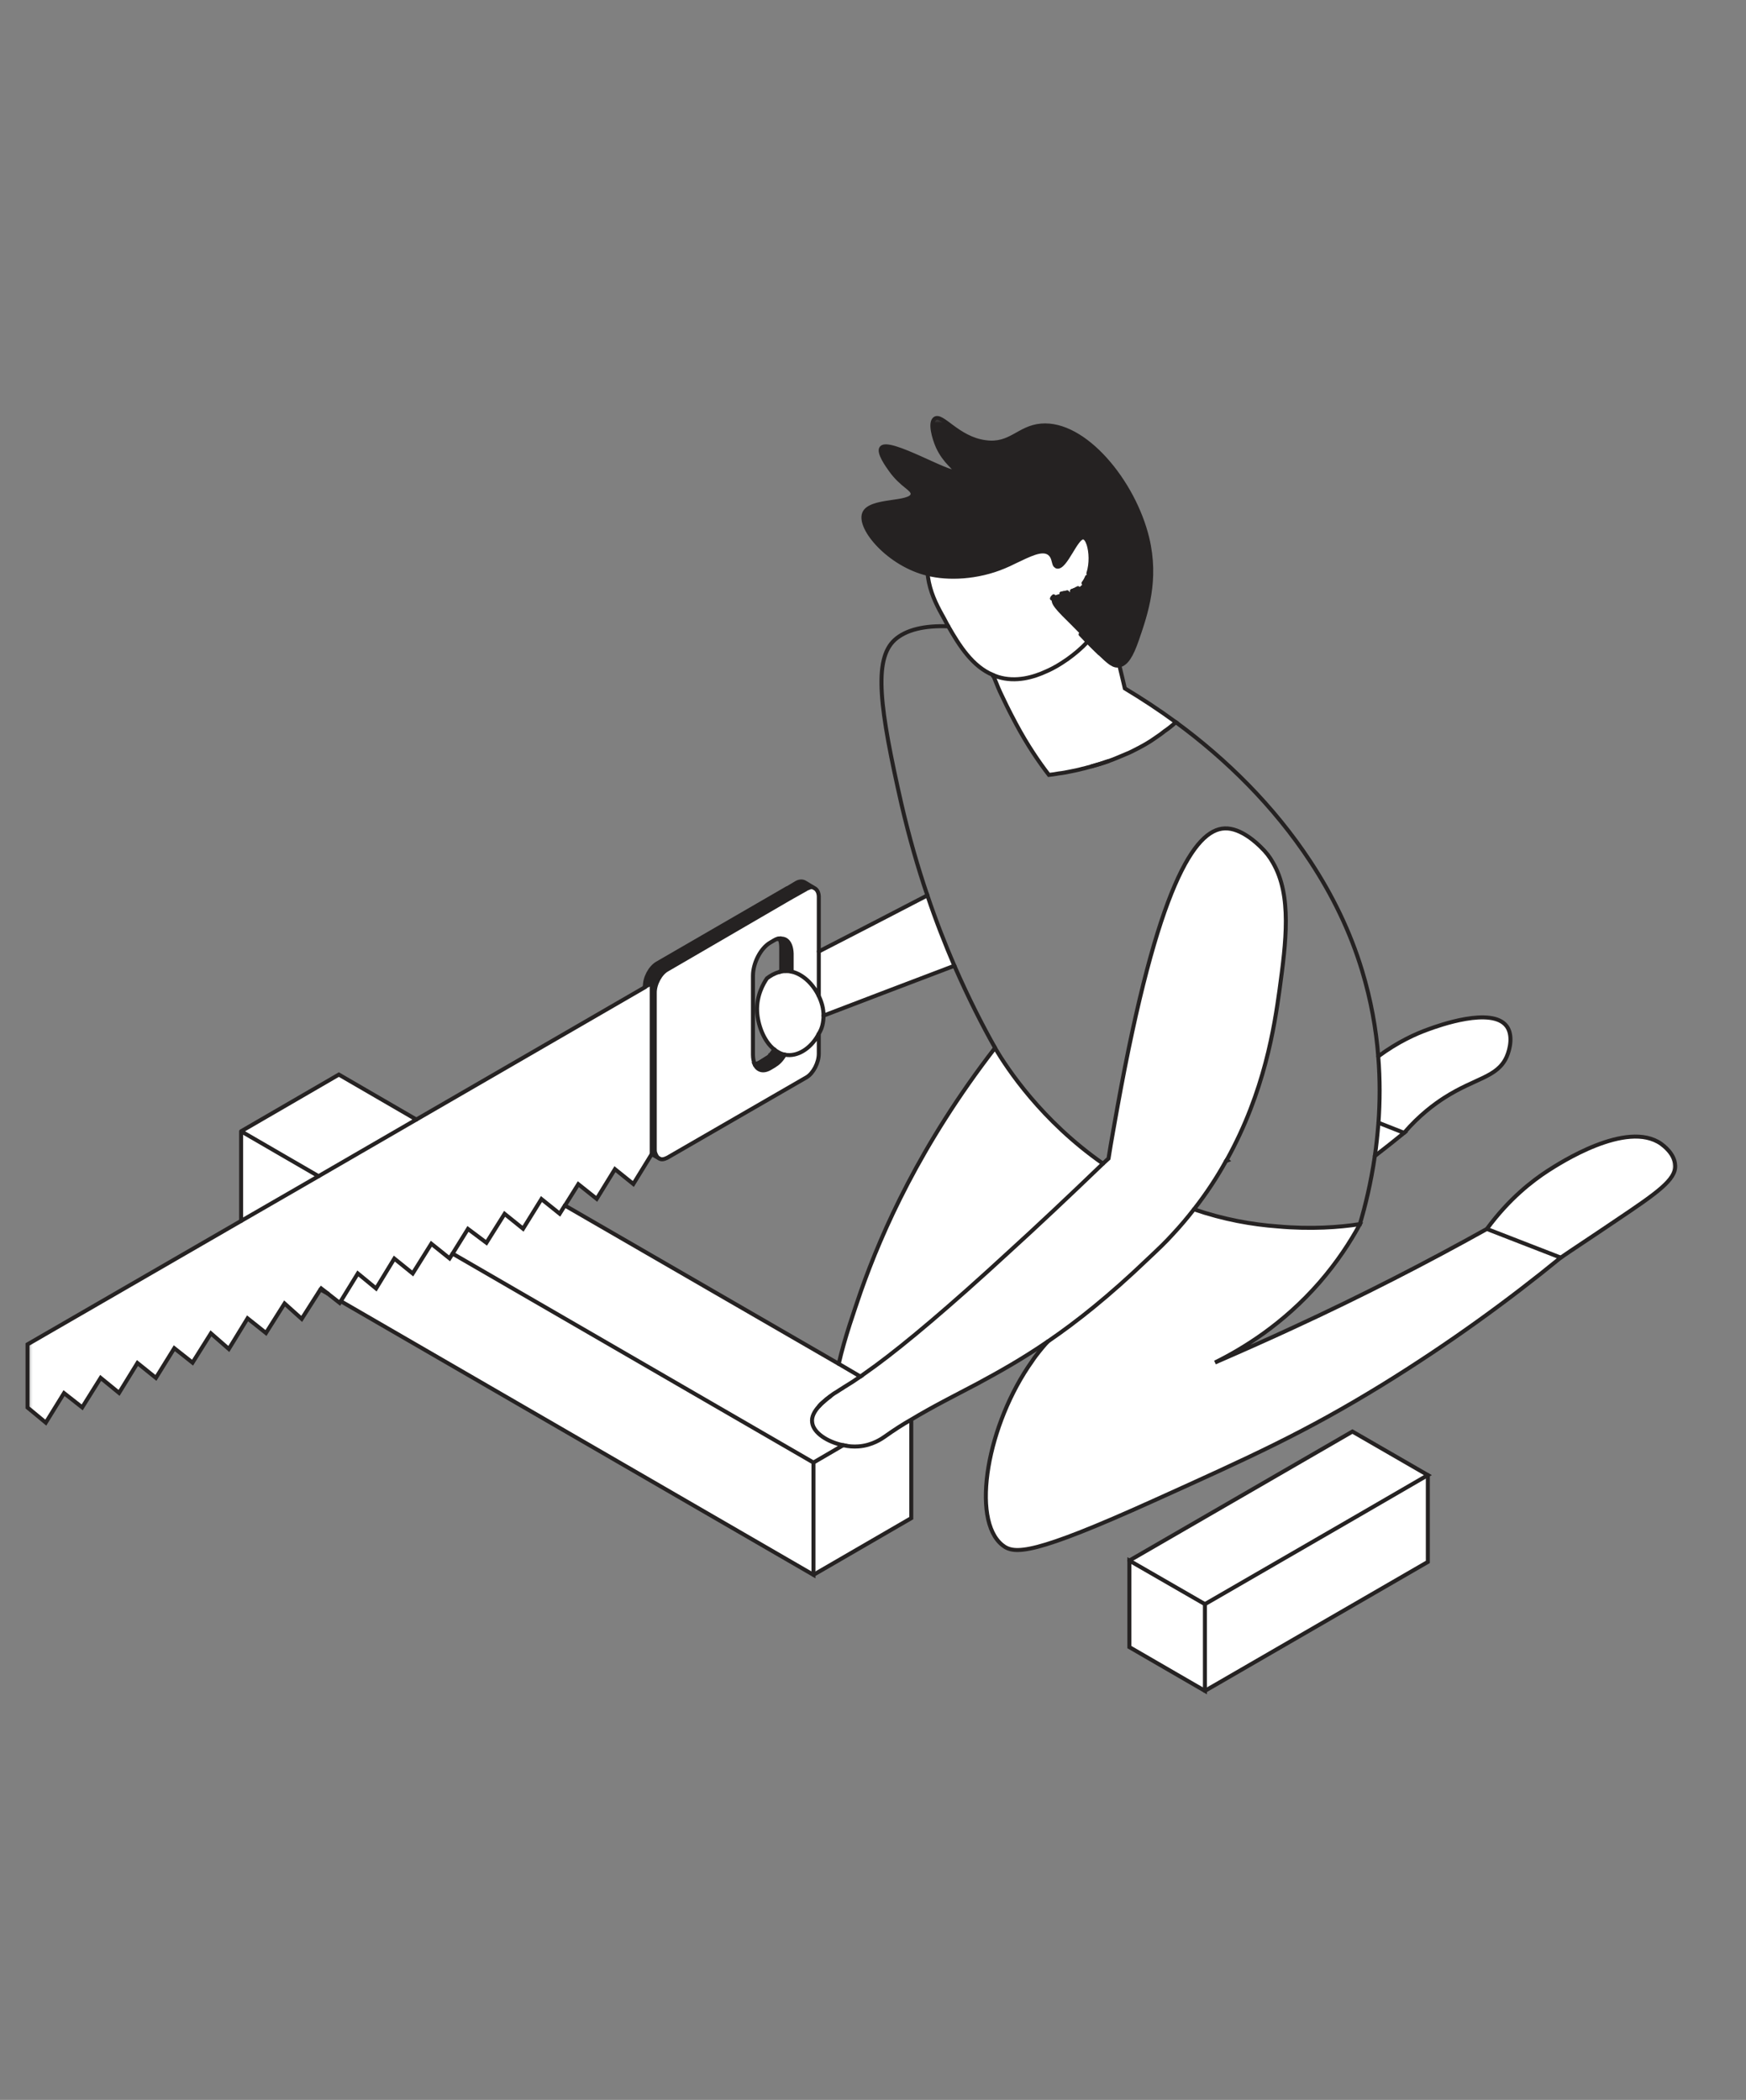
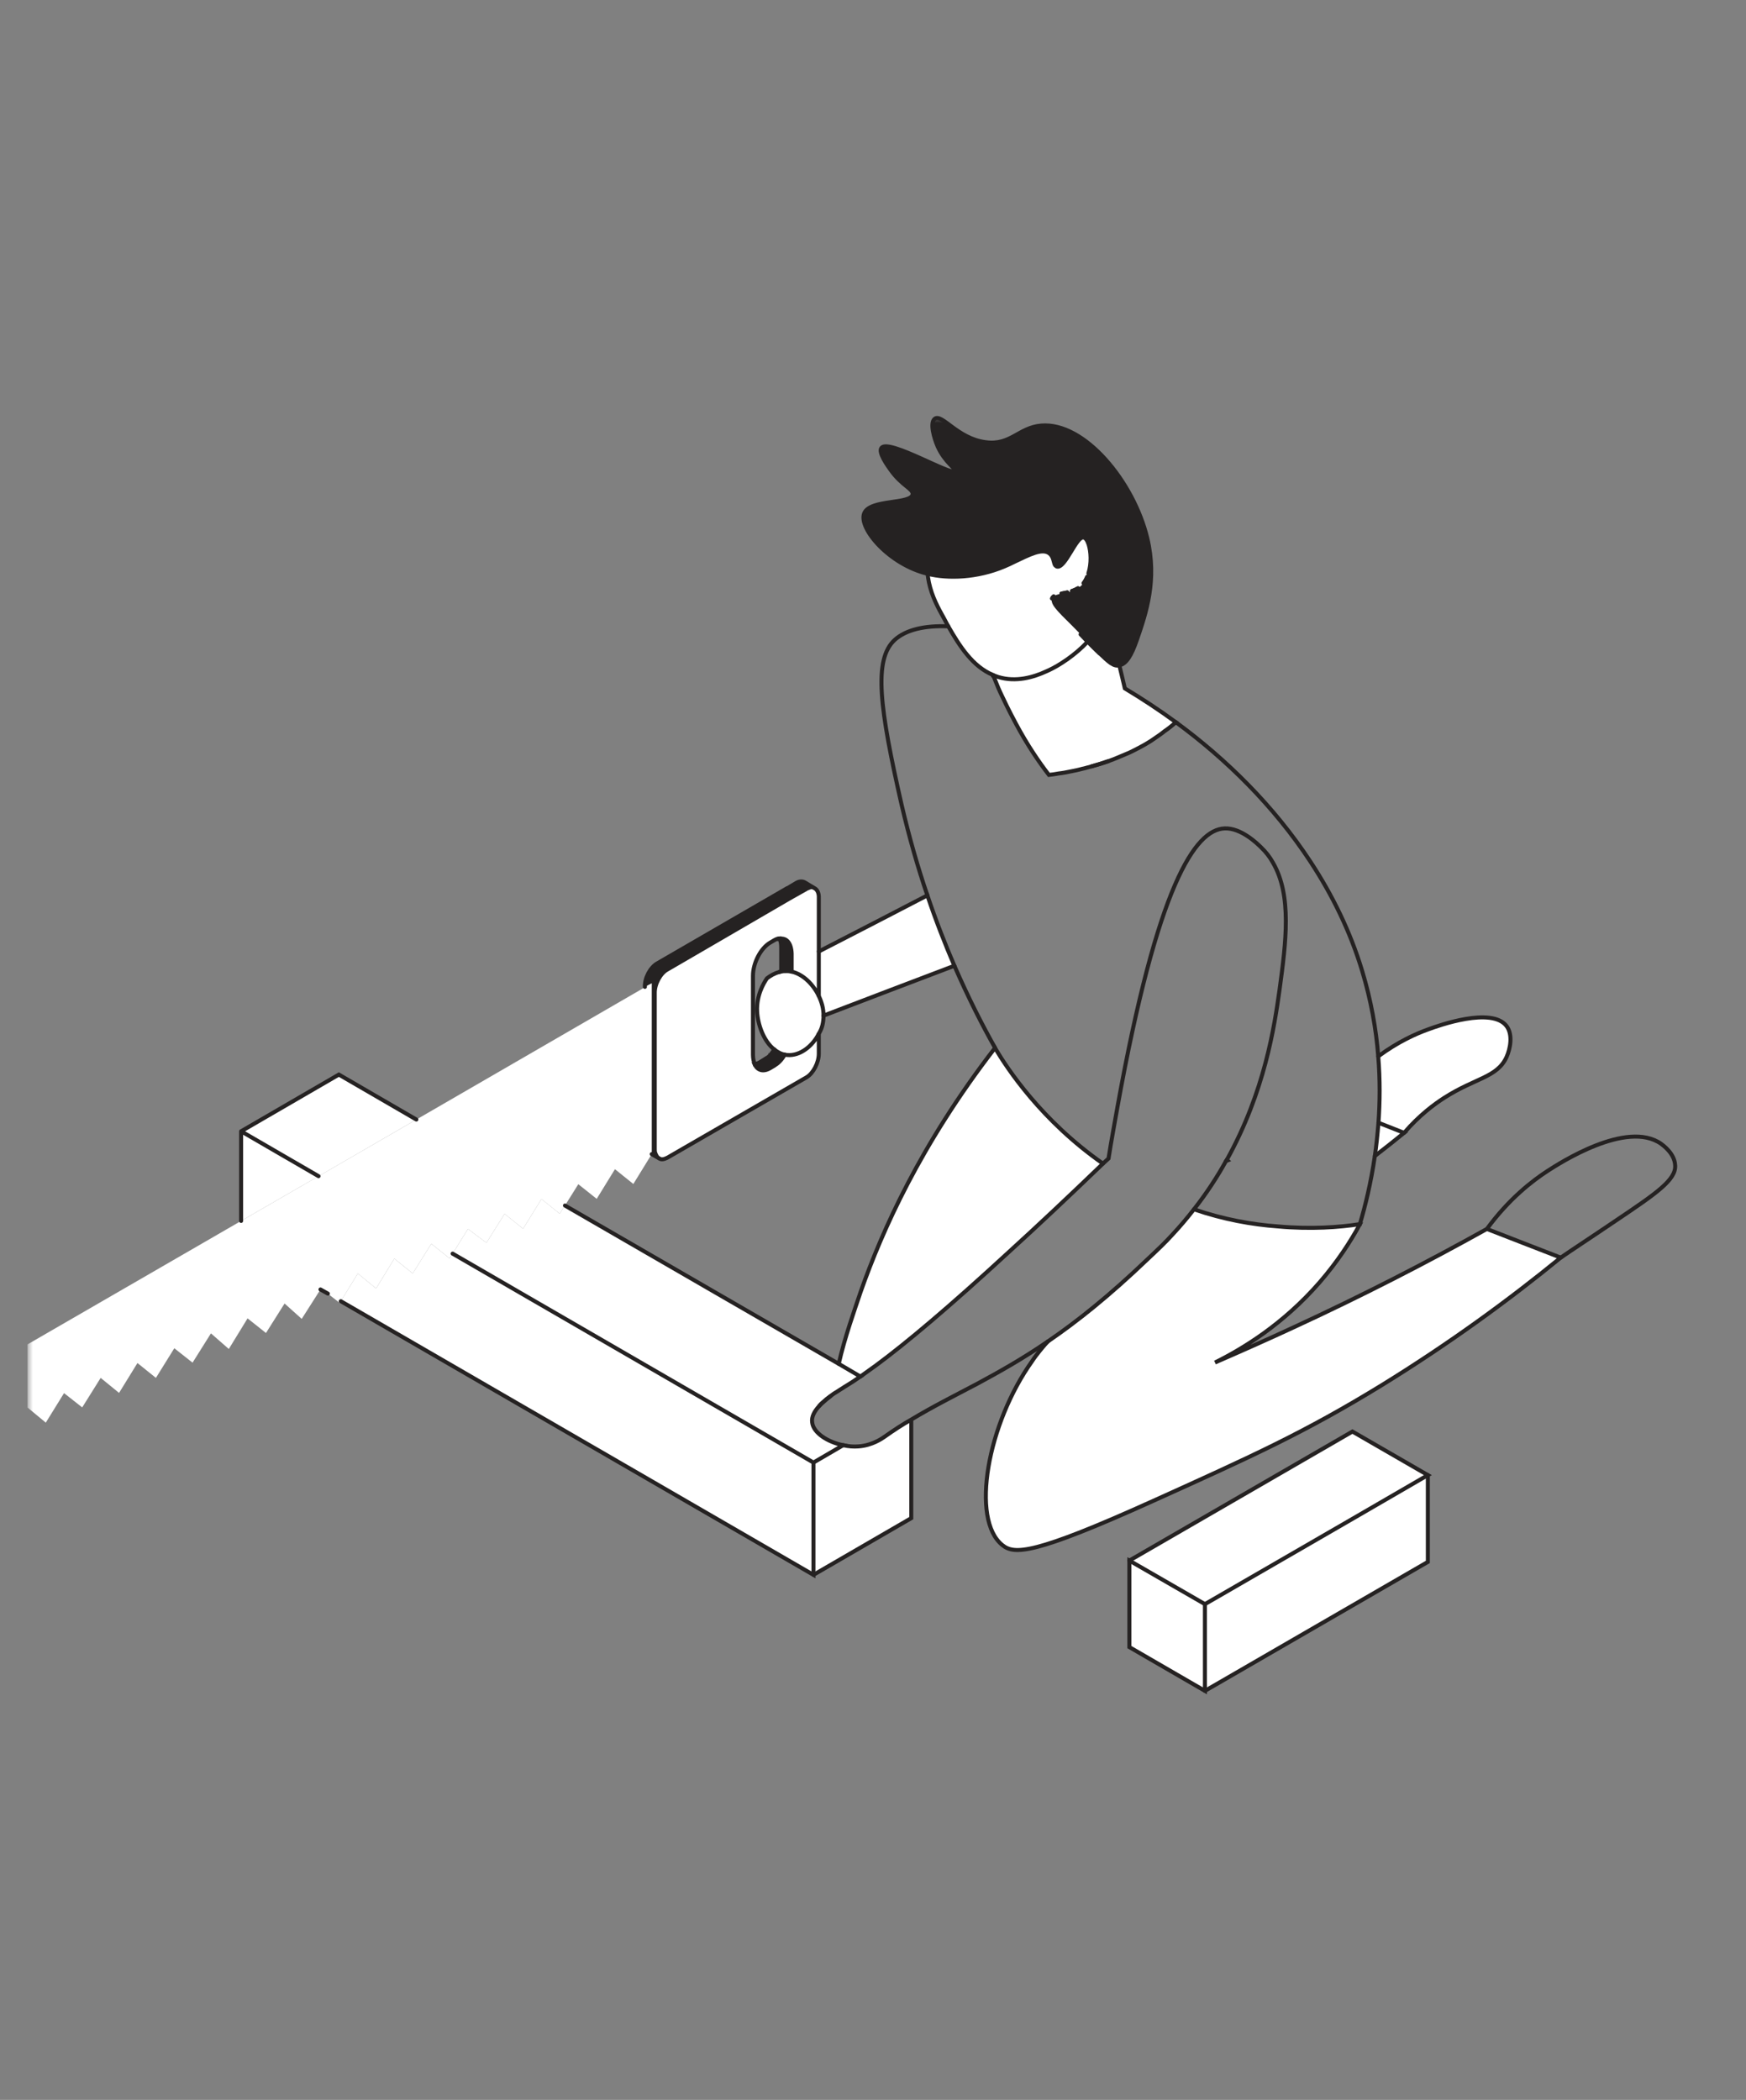
<svg xmlns="http://www.w3.org/2000/svg" fill="none" height="100%" overflow="visible" preserveAspectRatio="none" style="display: block;" viewBox="0 0 291 350" width="100%">
  <rect x="0" y="0" width="291" height="350" fill="#808080" stroke="none" />
  <g id="Frame 26">
    <g id="Group 15">
      <g id="Clip path group">
        <mask height="216" id="mask0_0_22533" maskUnits="userSpaceOnUse" style="mask-type:luminance" width="280" x="2" y="67">
          <g id="ij">
            <path d="M2.986 67.353H281.419V282.999H2.986V67.353Z" fill="white" id="Vector" />
          </g>
        </mask>
        <g mask="url(#mask0_0_22533)">
          <g id="uo">
            <g id="Clip path group_2">
              <mask height="24" id="mask1_0_22533" maskUnits="userSpaceOnUse" style="mask-type:luminance" width="34" x="246" y="187">
                <g id="ik">
-                   <path d="M246.613 187.86H279.205V210.059H246.613V187.86Z" fill="white" id="Vector_2" />
-                 </g>
+                   </g>
              </mask>
              <g mask="url(#mask1_0_22533)">
                <g id="Group">
                  <path d="M279.192 194.238C279.352 196.642 276.028 198.921 269.415 203.368C265.213 206.217 261.851 208.41 260.121 209.612C256.005 208.026 251.927 206.416 247.811 204.83C251.507 199.788 255.4 196.803 257.934 195.155C259.862 193.916 271.121 186.595 276.856 190.646C277.14 190.869 279.105 192.232 279.192 194.238Z" fill="white" id="Vector_3" />
                </g>
              </g>
            </g>
            <path d="M247.813 204.83C251.928 206.416 256.007 208.026 260.123 209.612C251.508 216.648 241.571 223.92 230.312 230.857C217.532 238.698 208.794 242.662 192.319 250.108C172.185 259.213 169.021 259.113 167.068 257.528C161.717 253.254 164.56 237.299 172.062 226.806C172.247 226.521 172.445 226.236 172.667 225.951C173.421 224.96 174.126 224.143 174.657 223.573C179.502 220.265 184.903 215.955 191.169 209.959C193.258 208.002 194.309 206.986 195.409 205.772C196.706 204.384 197.881 202.985 198.993 201.56C203.961 203.269 208.707 204.099 212.947 204.409C218.545 204.917 223.292 204.545 226.579 204.038C226.616 204.038 226.616 204.062 226.641 204.062C225.059 206.986 222.871 210.343 219.93 213.737C213.824 220.749 207.125 224.799 202.503 227.091C206.804 225.221 211.204 223.276 215.629 221.219C227.086 215.93 237.814 210.405 247.813 204.83ZM251.1 171.024C252.175 172.474 251.706 174.79 251.1 176.153C249.555 179.584 245.909 179.646 240.755 182.941C239.013 184.056 236.541 185.889 234.02 188.813C232.586 188.243 231.164 187.698 229.743 187.128C229.99 183.709 230.027 179.993 229.706 176.066C233.006 173.626 236.009 172.288 238.061 171.557C239.767 170.925 248.628 167.754 251.1 171.024Z" fill="white" id="Vector_4" />
            <g id="Clip path group_3">
              <mask height="38" id="mask2_0_22533" maskUnits="userSpaceOnUse" style="mask-type:luminance" width="42" x="199" y="244">
                <g id="il">
                  <path d="M199.153 244.942H240.285V281.821H199.153V244.942Z" fill="white" id="Vector_5" />
                </g>
              </mask>
              <g mask="url(#mask2_0_22533)">
                <g id="Group_2">
                  <path d="M237.974 245.86V260.329L200.821 281.821V267.365L225.503 253.094L237.974 245.86Z" fill="white" id="Vector_6" />
                </g>
              </g>
            </g>
            <path d="M237.976 245.861L225.505 253.096L200.823 267.366L188.229 260.107L225.406 238.602L237.976 245.861ZM229.744 187.131C231.166 187.701 232.587 188.246 234.021 188.816C232.439 190.116 230.819 191.38 229.139 192.681C229.398 190.934 229.584 189.101 229.744 187.131Z" fill="white" id="Vector_7" />
            <g id="Clip path group_4">
              <mask height="64" id="mask3_0_22533" maskUnits="userSpaceOnUse" style="mask-type:luminance" width="36" x="195" y="143">
                <g id="im">
                  <path d="M195.989 143.463H230.793V206.888H195.989V143.463Z" fill="white" id="Vector_8" />
                </g>
              </mask>
              <g mask="url(#mask3_0_22533)">
                <g id="Group_3">
                  <g id="Clip path group_5">
                    <mask height="62" id="mask4_0_22533" maskUnits="userSpaceOnUse" style="mask-type:luminance" width="32" x="198" y="143">
                      <g id="in">
                        <path d="M229.706 176.067C230.027 179.994 229.99 183.71 229.743 187.129C229.582 189.099 229.397 190.932 229.137 192.679C228.482 197.188 227.53 201.053 226.64 204.038H226.579C223.291 204.546 218.545 204.918 212.946 204.41C208.707 204.1 203.961 203.27 198.992 201.561C201.081 198.897 202.849 196.197 204.332 193.509C204.431 193.471 204.492 193.447 204.591 193.409C204.554 193.372 204.492 193.348 204.468 193.31C210.796 181.926 212.402 171.05 213.255 164.967C214.33 157.039 215.344 149.26 212.155 143.784L218.384 143.586C222.055 149.173 225.034 155.23 227.024 161.821C228.507 166.739 229.36 171.533 229.706 176.067Z" fill="white" id="Vector_9" />
                      </g>
                    </mask>
                    <g mask="url(#mask4_0_22533)">
                      <g id="Group_4">
                        <g id="Vector_10">
</g>
                      </g>
                    </g>
                  </g>
                </g>
              </g>
            </g>
            <g id="Clip path group_6">
              <mask height="93" id="mask5_0_22533" maskUnits="userSpaceOnUse" style="mask-type:luminance" width="77" x="145" y="102">
                <g id="ip">
                  <path d="M145.367 102.235H221.303V194.201H145.367V102.235Z" fill="white" id="Vector_11" />
                </g>
              </mask>
              <g mask="url(#mask5_0_22533)">
                <g id="Group_5">
                  <g id="Clip path group_7">
                    <mask height="90" id="mask6_0_22533" maskUnits="userSpaceOnUse" style="mask-type:luminance" width="73" x="146" y="104">
                      <g id="iq">
                        <path d="M218.387 143.587L212.158 143.785C211.651 142.856 210.984 142.001 210.193 141.246C209.587 140.639 206.843 137.951 204.112 138.074C199.143 138.26 192.914 147.588 186.24 184.528C185.77 187.229 185.227 190.053 184.757 193.088C184.436 193.373 184.151 193.658 183.83 193.943C173.584 186.783 167.886 178.124 165.835 174.668V174.631C163.746 170.927 161.435 166.393 159.062 160.967C157.541 157.412 155.997 153.51 154.563 149.236C152.981 144.603 151.535 139.561 150.262 134.11C146.628 118.13 145.516 109.942 149.125 106.647C150.991 104.962 154.093 104.231 158.048 104.392C159.89 107.601 162.065 111.082 165.513 112.506V112.543C165.575 112.704 165.674 112.89 165.736 113.051C165.773 113.113 165.773 113.15 165.798 113.212C166.181 114.191 166.564 115.108 166.972 115.938C168.084 118.316 169.06 120.125 169.345 120.657C171.248 124.213 173.201 127.062 174.82 129.155C175.327 129.093 175.895 129.031 176.501 128.908C177.094 128.846 177.724 128.722 178.392 128.585C179.022 128.462 179.665 128.338 180.382 128.139C180.864 128.053 181.395 127.855 181.939 127.731C182.854 127.483 183.743 127.223 184.695 126.876C185.634 126.554 186.561 126.145 187.538 125.736C188.007 125.55 188.514 125.327 188.996 125.067C190.257 124.436 191.53 123.742 192.753 122.85C193.174 122.565 193.643 122.243 194.051 121.896C194.719 121.45 195.349 120.942 195.979 120.372C204.371 126.529 212.306 134.333 218.387 143.587Z" fill="white" id="Vector_12" />
                      </g>
                    </mask>
                    <g mask="url(#mask6_0_22533)">
                      <g id="Group_6">
                        <g id="Vector_13">
</g>
                      </g>
                    </g>
                  </g>
                </g>
              </g>
            </g>
-             <path d="M212.156 143.785C215.344 149.261 214.331 157.04 213.256 164.969C212.403 171.051 210.796 181.927 204.468 193.312C204.431 193.374 204.394 193.448 204.332 193.51C202.849 196.198 201.082 198.899 198.993 201.562C197.881 202.987 196.706 204.386 195.409 205.774C194.309 206.988 193.258 208.004 191.169 209.961C184.903 215.956 179.502 220.267 174.657 223.575C170.356 226.523 166.5 228.679 162.916 230.611C159.022 232.668 155.451 234.451 151.879 236.607C150.42 237.424 148.962 238.378 147.479 239.431C147.034 239.741 145.39 240.918 143.079 241.079C142.226 241.141 141.398 241.079 140.545 240.881H140.52C137.925 240.348 135.577 238.824 135.354 237.115C135.206 236.161 135.737 235.207 136.528 234.352C136.726 234.129 136.911 233.943 137.097 233.782C137.517 233.398 137.925 233.052 138.37 232.729C138.592 232.544 138.778 232.42 139 232.259C139.186 232.135 139.383 232.036 139.569 231.912C139.915 231.689 140.236 231.466 140.52 231.305C140.644 231.206 140.768 231.144 140.866 231.082C141.62 230.636 142.473 230.066 143.4 229.434C144.191 228.865 145.044 228.257 145.959 227.601C151.026 223.86 158.17 217.864 168.292 208.536C172.853 204.386 177.982 199.567 183.828 193.943C184.149 193.659 184.433 193.374 184.755 193.089C185.224 190.054 185.768 187.229 186.238 184.529C192.912 147.589 199.141 138.261 204.11 138.075C206.841 137.951 209.585 140.639 210.19 141.246C210.981 142.002 211.649 142.856 212.156 143.785Z" fill="white" id="Vector_14" />
            <path d="M204.592 193.41C204.493 193.448 204.431 193.472 204.332 193.51C204.394 193.448 204.431 193.373 204.468 193.311C204.493 193.349 204.555 193.373 204.592 193.41Z" fill="white" id="Vector_15" />
            <g id="Clip path group_8">
              <mask height="25" id="mask7_0_22533" maskUnits="userSpaceOnUse" style="mask-type:luminance" width="17" x="186" y="257">
                <g id="is">
                  <path d="M186.498 257.628H202.318V281.822H186.498V257.628Z" fill="white" id="Vector_16" />
                </g>
              </mask>
              <g mask="url(#mask7_0_22533)">
                <g id="Group_7">
                  <path d="M200.824 267.366V281.823L188.229 274.527V260.107L200.824 267.366Z" fill="white" id="Vector_17" />
                </g>
              </g>
            </g>
            <path d="M195.978 120.371C195.347 120.941 194.717 121.449 194.049 121.895C193.642 122.242 193.172 122.564 192.752 122.849C191.528 123.74 190.255 124.434 188.994 125.066C188.512 125.326 188.006 125.549 187.536 125.735C186.56 126.144 185.633 126.552 184.693 126.875C183.742 127.197 182.827 127.482 181.937 127.729C181.393 127.853 180.862 128.051 180.38 128.138C179.663 128.336 179.02 128.46 178.39 128.584C177.723 128.72 177.092 128.844 176.499 128.906C175.894 129.03 175.325 129.092 174.818 129.154C173.199 127.06 171.246 124.211 169.343 120.656C169.059 120.123 168.082 118.315 166.97 115.936C166.562 115.106 166.179 114.189 165.796 113.211C165.771 113.149 165.771 113.112 165.734 113.05C165.672 112.889 165.61 112.703 165.549 112.542C165.796 112.641 166.08 112.728 166.34 112.827C169.306 113.744 172.247 112.889 174.435 111.873C175.795 111.278 176.808 110.609 177.377 110.225C177.574 110.102 177.76 109.978 177.945 109.841C179.082 109.024 180.195 108.107 181.27 106.955C182.036 107.723 182.666 108.355 183.198 108.863H183.235C184.051 109.656 184.619 110.163 185.064 110.486C185.695 110.919 186.078 110.993 186.56 110.894C186.844 112.158 187.19 113.434 187.474 114.735C190.317 116.444 193.172 118.315 195.978 120.371Z" fill="white" id="Vector_18" />
            <g id="Clip path group_9">
              <mask height="43" id="mask8_0_22533" maskUnits="userSpaceOnUse" style="mask-type:luminance" width="51" x="142" y="69">
                <g id="it">
                  <path d="M142.201 69.669H192.825V111.75H142.201V69.669Z" fill="white" id="Vector_19" />
                </g>
              </mask>
              <g mask="url(#mask8_0_22533)">
                <g id="Group_8">
                  <path d="M191.207 89.675C192.887 96.687 191.021 102.175 189.501 106.585C188.549 109.335 187.721 110.635 186.559 110.896C186.077 110.995 185.694 110.92 185.064 110.487C184.594 110.127 184.026 109.62 183.235 108.864H183.198C182.666 108.319 182.036 107.687 181.27 106.931C180.923 106.547 180.516 106.163 180.095 105.73C179.663 105.309 179.218 104.838 178.736 104.355C176.116 101.766 175.003 100.688 175.325 99.759C175.386 99.598 175.485 99.474 175.609 99.387C175.732 99.288 175.856 99.226 176.017 99.164C176.276 99.065 176.561 99.003 176.907 98.941C177.191 98.879 177.537 98.805 177.883 98.743C178.167 98.681 178.427 98.619 178.674 98.495C179.02 98.396 179.341 98.235 179.663 98.049C179.811 97.926 180.009 97.802 180.157 97.641C180.318 97.517 180.454 97.356 180.577 97.195C180.825 96.873 181.022 96.526 181.171 96.142C181.27 95.956 181.331 95.77 181.393 95.572C181.937 93.9 181.813 91.93 181.43 90.728C181.208 90.059 180.923 89.65 180.602 89.589C179.403 89.291 177.537 94.841 176.14 94.432C176.079 94.407 176.017 94.37 175.955 94.308C175.893 94.246 175.856 94.184 175.794 94.123C175.572 93.615 175.572 92.76 174.917 92.252C173.706 91.298 171.493 92.5 169.12 93.615C168.552 93.9 167.946 94.184 167.353 94.432C162.916 96.303 158.009 96.501 154.598 95.634C148.233 94.123 143.017 88.065 144.031 85.55C145.007 83.147 151.879 84.101 152.101 82.379C152.188 81.438 150.322 80.992 148.431 78.328C147.949 77.659 146.305 75.38 146.91 74.649C148.109 73.063 158.676 79.406 159.183 78.514C159.406 78.167 157.478 77.089 156.279 74.426C155.673 73.026 154.919 70.462 155.797 69.793C157.008 68.901 159.591 73.088 164.214 73.695C168.428 74.302 169.751 71.255 173.52 70.933C180.738 70.301 188.932 80.261 191.207 89.675Z" fill="#252222" id="Vector_20" />
                </g>
              </g>
            </g>
            <path d="M183.235 108.864C184.026 109.62 184.594 110.128 185.064 110.487C184.619 110.165 184.051 109.657 183.235 108.864ZM181.27 106.932C182.036 107.687 182.666 108.319 183.198 108.864C182.666 108.356 182.036 107.725 181.27 106.957V106.932Z" fill="#252222" id="Vector_21" />
            <path d="M181.43 90.728C181.814 91.929 181.937 93.899 181.393 95.571C181.332 95.77 181.27 95.955 181.171 96.141C181.023 96.525 180.825 96.872 180.578 97.194C180.454 97.355 180.318 97.516 180.157 97.64C180.009 97.801 179.811 97.925 179.663 98.049C179.342 98.235 178.996 98.396 178.674 98.495C178.427 98.619 178.168 98.681 177.883 98.743C177.537 98.805 177.216 98.879 176.907 98.941C176.561 99.003 176.277 99.065 176.017 99.164C175.856 99.226 175.733 99.288 175.609 99.387C175.486 99.474 175.387 99.597 175.325 99.758C175.004 100.688 176.116 101.765 178.736 104.354C179.218 104.837 179.663 105.308 180.096 105.729C180.516 106.163 180.887 106.547 181.245 106.931L181.27 106.956C180.195 108.108 179.082 109.024 177.945 109.842C177.76 109.978 177.574 110.102 177.377 110.226C176.808 110.61 175.795 111.279 174.435 111.874C172.247 112.889 169.306 113.744 166.34 112.827C166.08 112.728 165.796 112.642 165.549 112.543H165.512V112.505C162.063 111.081 159.888 107.6 158.046 104.391C157.824 104.007 157.639 103.636 157.416 103.215C156.366 101.344 155.327 99.449 154.821 97.07C154.722 96.624 154.66 96.141 154.598 95.633C158.009 96.5 162.916 96.302 167.353 94.432C167.946 94.184 168.515 93.924 169.121 93.614C171.494 92.499 173.706 91.298 174.917 92.251C175.572 92.759 175.572 93.614 175.795 94.122C175.832 94.209 175.893 94.271 175.955 94.308C176.017 94.37 176.079 94.407 176.141 94.432C177.537 94.841 179.404 89.291 180.602 89.588C180.924 89.65 181.208 90.059 181.43 90.728Z" fill="white" id="Vector_22" />
            <path d="M180.096 105.73C180.517 106.163 180.924 106.547 181.271 106.931V106.956L181.233 106.931C180.887 106.547 180.517 106.163 180.096 105.73ZM175.795 94.122C175.857 94.184 175.894 94.246 175.956 94.308C175.894 94.271 175.832 94.209 175.795 94.122Z" fill="#252222" id="Vector_23" />
            <path d="M165.832 174.667C167.883 178.123 173.581 186.782 183.827 193.942C177.981 199.566 172.852 204.385 168.291 208.535C158.169 217.863 151.025 223.858 145.958 227.6C145.043 228.256 144.19 228.863 143.399 229.433L139.79 227.315C140.767 222.967 142.448 218.272 143.461 215.261C147.008 205.178 153.398 190.771 165.832 174.667Z" fill="white" id="Vector_24" />
            <path d="M167.354 94.431C167.947 94.183 168.553 93.899 169.121 93.614C168.516 93.923 167.947 94.183 167.354 94.431Z" fill="#252222" id="Vector_25" />
            <path d="M165.549 112.544C165.611 112.705 165.673 112.891 165.734 113.052C165.673 112.891 165.574 112.705 165.512 112.544H165.549ZM159.06 160.968C151.781 163.73 144.538 166.492 137.258 169.28C137.258 168.14 136.974 167.062 136.467 166.009V158.589C142.548 155.48 148.555 152.346 154.561 149.236C155.995 153.51 157.54 157.412 159.06 160.968ZM151.879 236.607V253.033L135.577 262.485V243.767L140.521 240.881H140.546C141.399 241.079 142.227 241.141 143.08 241.079C145.391 240.918 147.035 239.741 147.479 239.431C148.963 238.378 150.421 237.425 151.879 236.607Z" fill="white" id="Vector_26" />
            <path d="M139.792 227.315L143.401 229.433C142.487 230.065 141.622 230.635 140.868 231.081C140.769 231.143 140.645 231.205 140.522 231.304C140.237 231.465 139.916 231.651 139.57 231.911C139.385 232.035 139.187 232.134 139.001 232.258C138.779 232.419 138.594 232.543 138.371 232.729C137.926 233.051 137.518 233.397 137.098 233.781C136.876 233.943 136.69 234.165 136.53 234.351C135.739 235.206 135.207 236.16 135.368 237.114C135.578 238.823 137.926 240.347 140.522 240.88L135.578 243.766L75.437 208.944L77.995 204.831L81.073 207.135L84.101 202.317L87.178 204.794L90.243 199.851L93.284 202.292L94.137 200.929H94.161L139.792 227.315Z" fill="white" id="Vector_27" />
            <path d="M139.567 231.912C139.913 231.652 140.235 231.466 140.519 231.305C140.235 231.466 139.913 231.689 139.567 231.912ZM137.256 169.28C137.256 169.812 137.194 170.358 137.071 170.865C136.947 171.373 136.749 171.844 136.465 172.29C135.452 174.322 133.363 176.031 131.212 175.845C131.089 175.845 130.965 175.808 130.804 175.783C130.174 175.684 129.569 175.337 129.037 174.916C127.257 173.529 126.281 170.704 126.182 168.574C126.058 165.91 127.257 163.891 127.826 163.061C128.333 162.677 129.037 162.231 129.853 162.021C129.952 161.983 130.075 161.946 130.199 161.921C130.52 161.86 130.829 161.86 131.188 161.86C131.435 161.86 131.694 161.884 131.942 161.946C133.808 162.367 135.513 164.015 136.465 166.009C136.972 167.062 137.256 168.14 137.256 169.28Z" fill="white" id="Vector_28" />
            <path d="M136.467 172.29V175.622C136.467 177.109 135.552 178.88 134.44 179.549L111.216 192.965C110.648 193.25 110.203 193.312 109.894 193.089C109.548 192.94 109.35 192.581 109.189 192.11C109.128 191.924 109.128 191.664 109.128 191.416V165.477C109.103 164.015 110.079 162.206 111.216 161.599L131.56 149.769L134.415 148.158C134.501 148.059 134.637 148.035 134.699 148.035C134.983 147.874 135.268 147.836 135.515 147.898C135.577 147.898 135.676 148.035 135.774 148.059H135.799C136.219 148.319 136.504 148.852 136.467 149.682V166.009C135.515 164.015 133.809 162.367 131.943 161.946V158.936C131.881 157.226 131.115 156.248 129.916 156.471V156.396C129.694 156.396 129.348 156.533 129.039 156.718L128.371 157.102C126.789 158.019 125.491 160.497 125.491 162.652V175.808C125.491 176.378 125.615 176.948 125.776 177.369C125.936 177.332 126.06 177.294 126.221 177.27C126.06 177.332 125.936 177.394 125.776 177.394C126.221 178.385 127.197 178.731 128.371 178.025L129.001 177.654C129.323 177.455 129.669 177.208 129.978 176.886C130.139 176.7 130.299 176.539 130.423 176.353C130.546 176.155 130.682 175.969 130.806 175.783C130.967 175.808 131.09 175.845 131.214 175.845C133.364 176.031 135.453 174.321 136.467 172.29ZM135.577 243.767V262.485L56.798 216.873L59.64 212.253L62.681 214.755L65.721 209.775L68.786 212.253L71.888 207.298L74.929 209.738L75.436 208.945L135.577 243.767Z" fill="white" id="Vector_29" />
            <path d="M135.515 147.897C135.268 147.835 134.984 147.872 134.7 148.033C134.638 148.033 134.502 148.058 134.415 148.157L131.56 149.767L111.217 161.597C110.08 162.204 109.103 164.013 109.128 165.475V191.415C109.128 191.662 109.128 191.923 109.19 192.108C109.35 192.579 109.548 192.938 109.894 193.087L108.621 192.356V163.889L107.484 164.484C107.422 162.997 108.374 161.251 109.511 160.582L131.19 148.033H131.251L132.734 147.141C133.241 146.856 133.711 146.856 134.094 147.042L135.515 147.897Z" fill="#252222" id="Vector_30" />
            <path d="M131.942 158.935V161.945C131.695 161.883 131.436 161.858 131.188 161.858C130.83 161.858 130.521 161.858 130.2 161.92V157.956C130.2 157.386 130.138 156.841 129.915 156.47C131.114 156.247 131.881 157.225 131.942 158.935ZM130.805 175.782C130.682 175.968 130.546 176.154 130.422 176.352C130.299 176.538 130.138 176.699 129.977 176.885C129.668 177.207 129.322 177.455 129.001 177.653L128.371 178.024C127.196 178.731 126.22 178.384 125.775 177.393C125.936 177.393 126.059 177.331 126.22 177.269C126.245 177.269 126.282 177.269 126.306 177.232C126.405 177.207 126.529 177.145 126.665 177.083L127.32 176.662C127.518 176.575 127.703 176.439 127.889 176.29C128.086 176.154 128.247 176.005 128.371 175.844C128.395 175.844 128.395 175.807 128.395 175.807C128.432 175.807 128.432 175.782 128.432 175.782L128.457 175.745C128.655 175.497 128.877 175.212 129.038 174.915C129.569 175.336 130.175 175.683 130.805 175.782Z" fill="#252222" id="Vector_31" />
            <path d="M130.201 161.822V161.922C130.078 161.946 129.954 161.984 129.855 162.021C129.979 161.946 130.078 161.884 130.201 161.822ZM127.322 176.638C127.519 176.502 127.705 176.378 127.89 176.291C127.705 176.44 127.519 176.576 127.322 176.663L126.667 177.084C126.531 177.146 126.407 177.208 126.308 177.233C126.407 177.171 126.531 177.109 126.667 177.047L127.322 176.638Z" fill="white" id="Vector_32" />
            <g id="Clip path group_10">
              <mask height="77" id="mask9_0_22533" maskUnits="userSpaceOnUse" style="mask-type:luminance" width="107" x="4" y="162">
                <g id="iu">
                  <path d="M4.592 162.491H110.562V238.602H4.592V162.491Z" fill="white" id="Vector_33" />
                </g>
              </mask>
              <g mask="url(#mask9_0_22533)">
                <g id="Group_9">
                  <path d="M108.621 163.892V192.359L105.556 197.339L102.491 194.874L99.451 199.817L96.385 197.376L94.161 200.932H94.136L93.283 202.294L90.243 199.854L87.178 204.797L84.1 202.319L81.072 207.138L77.995 204.834L75.436 208.946L74.93 209.739L71.889 207.299L68.787 212.254L65.722 209.776L62.681 214.756L59.641 212.254L56.798 216.875L56.613 217.16L54.672 215.648L54.648 215.611L53.535 214.756L53.412 214.917L50.285 219.823L47.43 217.259L44.328 222.177L41.262 219.736L38.136 224.84L35.157 222.238L32.092 227.119L29.051 224.716L25.986 229.659L22.909 227.181L19.843 232.161L16.778 229.659L13.701 234.577L10.673 232.198L7.632 237.116L4.592 234.601V224.072L40.187 203.496L53.09 196.038L69.392 186.599L107.484 164.549V164.487L108.621 163.892Z" fill="white" id="Vector_34" />
                </g>
              </g>
            </g>
            <path d="M69.392 186.598L53.102 196.038L40.187 188.555L56.477 179.103L69.392 186.598ZM54.647 215.61L53.411 214.916L53.535 214.755L54.647 215.61Z" fill="white" id="Vector_35" />
            <path d="M53.102 196.036L40.187 203.494V188.554L53.102 196.036Z" fill="white" id="Vector_36" />
          </g>
        </g>
      </g>
      <path d="M247.812 204.832C251.508 199.791 255.401 196.805 257.935 195.158C259.863 193.919 271.122 186.598 276.857 190.649C277.141 190.872 279.106 192.234 279.193 194.241C279.353 196.644 276.029 198.924 269.416 203.371C265.214 206.22 261.852 208.413 260.122 209.614M237.974 245.861V260.33L200.822 281.822" id="Vector_37" stroke="#252222" stroke-linecap="round" stroke-width="0.667" />
      <path d="M188.229 260.108L225.406 238.602L237.976 245.862L225.505 253.096L200.823 267.367M229.707 176.069C233.007 173.629 236.01 172.291 238.062 171.56C239.768 170.928 248.629 167.757 251.101 171.027C252.176 172.477 251.707 174.793 251.101 176.156C249.556 179.587 245.91 179.649 240.756 182.944C239.014 184.059 236.542 185.893 234.02 188.816" id="Vector_38" stroke="#252222" stroke-linecap="round" stroke-width="0.667" />
      <path d="M229.743 187.131C231.164 187.701 232.586 188.246 234.019 188.816C232.437 190.117 230.818 191.38 229.137 192.681M226.579 204.04C226.616 204.04 226.616 204.065 226.641 204.065C225.059 206.989 222.871 210.346 219.93 213.74C213.824 220.751 207.125 224.802 202.503 227.094C206.804 225.223 211.204 223.279 215.629 221.222C227.086 215.933 237.814 210.408 247.813 204.833C251.928 206.419 256.007 208.029 260.123 209.615C251.508 216.651 241.571 223.923 230.312 230.86C217.532 238.701 208.794 242.665 192.306 250.11C172.185 259.215 169.021 259.116 167.068 257.531C161.717 253.257 164.559 237.302 172.062 226.809C172.247 226.524 172.445 226.239 172.667 225.954C173.421 224.963 174.113 224.146 174.657 223.576M200.822 267.367V281.823L188.228 274.527V260.107L200.822 267.367Z" id="Vector_39" stroke="#252222" stroke-linecap="round" stroke-width="0.667" />
      <path d="M195.978 120.372C204.37 126.529 212.305 134.333 218.386 143.587C222.057 149.174 225.035 155.231 227.025 161.822C228.508 166.74 229.361 171.534 229.707 176.068C230.029 179.995 229.991 183.711 229.744 187.13C229.584 189.1 229.398 190.933 229.139 192.68C228.484 197.189 227.532 201.054 226.642 204.039H226.58C223.293 204.547 218.547 204.919 212.948 204.411C208.709 204.101 203.963 203.271 198.994 201.562M181.938 127.731C182.853 127.483 183.743 127.223 184.694 126.876M154.562 149.236C152.98 144.603 151.534 139.561 150.261 134.11C146.627 118.13 145.515 109.942 149.124 106.647C150.99 104.962 154.092 104.231 158.047 104.392M165.834 174.668V174.631C163.745 170.927 161.434 166.393 159.061 160.967" id="Vector_40" stroke="#252222" stroke-linecap="round" stroke-width="0.667" />
      <path d="M204.331 193.511C204.43 193.473 204.492 193.449 204.591 193.411C204.554 193.374 204.492 193.35 204.467 193.312M139.79 227.317C140.767 222.969 142.448 218.274 143.461 215.263C147.008 205.18 153.398 190.773 165.832 174.669C167.883 178.125 173.581 186.784 183.827 193.944M186.558 110.897C186.843 112.16 187.189 113.436 187.473 114.737C190.316 116.446 193.171 118.317 195.976 120.373C195.346 120.943 194.716 121.451 194.048 121.897C193.64 122.244 193.171 122.566 192.75 122.851C191.527 123.743 190.254 124.437 188.993 125.068C188.511 125.328 188.004 125.551 187.535 125.737C186.558 126.146 185.631 126.555 184.692 126.877C183.74 127.199 182.826 127.484 181.936 127.732C181.392 127.856 180.861 128.054 180.379 128.14C179.662 128.339 179.019 128.463 178.389 128.586C177.721 128.723 177.091 128.847 176.498 128.908C175.892 129.032 175.324 129.094 174.817 129.156C173.198 127.063 171.245 124.214 169.342 120.658C169.057 120.126 168.081 118.317 166.969 115.939C166.561 115.109 166.178 114.192 165.795 113.213C165.77 113.151 165.77 113.114 165.733 113.052M165.733 113.052C165.671 112.891 165.609 112.705 165.547 112.544M165.733 113.052C165.671 112.891 165.572 112.705 165.51 112.544M177.882 98.744C177.536 98.806 177.215 98.881 176.906 98.942M179.662 98.051C179.34 98.236 178.994 98.397 178.673 98.497" id="Vector_41" stroke="#252222" stroke-linecap="round" stroke-width="0.667" />
      <path d="M181.27 106.957C180.194 108.109 179.082 109.026 177.945 109.843C177.76 109.979 177.574 110.103 177.377 110.227C176.808 110.611 175.794 111.28 174.435 111.875C172.247 112.891 169.306 113.745 166.34 112.829C166.08 112.729 165.796 112.643 165.549 112.544H165.511V112.507C162.063 111.082 159.888 107.601 158.046 104.393C157.824 104.009 157.639 103.637 157.416 103.216C156.365 101.345 155.327 99.45 154.821 97.071C154.722 96.625 154.66 96.142 154.598 95.634" id="Vector_42" stroke="#252222" stroke-linecap="round" stroke-width="0.667" />
      <path d="M181.394 95.572C181.938 93.9 181.815 91.93 181.432 90.728C181.209 90.059 180.925 89.651 180.603 89.589C179.405 89.291 177.538 94.841 176.142 94.432C176.08 94.408 176.018 94.37 175.956 94.308C175.895 94.271 175.833 94.209 175.796 94.123C175.573 93.615 175.573 92.76 174.906 92.252C173.707 91.298 171.495 92.5 169.122 93.615C168.516 93.924 167.947 94.185 167.354 94.432C162.917 96.303 158.01 96.501 154.599 95.634C148.234 94.123 143.018 88.065 144.032 85.55C145.008 83.147 151.88 84.101 152.103 82.379C152.189 81.438 150.323 80.992 148.432 78.328C147.95 77.659 146.306 75.38 146.912 74.649C148.111 73.064 158.678 79.406 159.185 78.514C159.407 78.167 157.479 77.09 156.28 74.426C155.674 73.026 154.921 70.462 155.798 69.793C157.009 68.901 159.592 73.088 164.215 73.695C168.429 74.302 169.752 71.255 173.522 70.933C180.739 70.301 188.934 80.261 191.208 89.675C192.889 96.687 191.022 102.175 189.502 106.585C188.551 109.335 187.722 110.636 186.561 110.896C186.079 110.995 185.696 110.92 185.065 110.487C184.62 110.165 184.052 109.657 183.236 108.864H183.199C182.667 108.356 182.025 107.724 181.271 106.956L181.234 106.932C180.888 106.548 180.517 106.164 180.097 105.73M180.579 97.195C180.826 96.873 181.024 96.526 181.172 96.142M178.675 98.496C179.021 98.396 179.343 98.235 179.664 98.05M176.908 98.942C177.192 98.88 177.538 98.805 177.884 98.743M175.326 99.759C175.388 99.598 175.487 99.474 175.61 99.388M143.402 229.434C144.193 228.864 145.045 228.257 145.96 227.601C151.027 223.859 158.171 217.864 168.293 208.536C172.854 204.386 177.983 199.567 183.829 193.943C184.151 193.658 184.435 193.373 184.756 193.088C185.226 190.053 185.77 187.229 186.239 184.528C192.913 147.588 199.143 138.26 204.111 138.074C206.843 137.951 209.586 140.639 210.192 141.246C210.983 142.001 211.65 142.856 212.157 143.785C215.346 149.261 214.332 157.04 213.257 164.968C212.404 171.051 210.798 181.927 204.47 193.311C204.432 193.373 204.395 193.448 204.334 193.51C202.85 196.198 201.083 198.898 198.994 201.562C197.882 202.986 196.708 204.386 195.41 205.773C194.31 206.987 193.26 208.003 191.171 209.96C184.905 215.956 179.503 220.267 174.659 223.575C170.358 226.523 166.501 228.678 162.917 230.611C159.024 232.667 155.452 234.451 151.88 236.606M151.88 236.606C150.422 237.424 148.963 238.378 147.48 239.431C147.035 239.741 145.391 240.917 143.08 241.078C142.227 241.14 141.399 241.078 140.547 240.88H140.522M151.88 236.606V253.033L135.578 262.484M136.53 234.352C136.727 234.129 136.913 233.943 137.098 233.782C137.518 233.398 137.926 233.051 138.371 232.729M136.468 158.588C142.549 155.479 148.555 152.345 154.562 149.236C155.996 153.51 157.541 157.412 159.061 160.967C151.781 163.729 144.539 166.492 137.259 169.279M129.04 174.916C127.26 173.528 126.284 170.704 126.185 168.573C126.061 165.91 127.26 163.89 127.829 163.06C128.335 162.676 129.04 162.23 129.856 162.02" id="Vector_43" stroke="#252222" stroke-linecap="round" stroke-width="0.667" />
      <path d="M136.466 166.01C136.973 167.063 137.257 168.14 137.257 169.28C137.257 169.813 137.195 170.358 137.071 170.866C136.948 171.374 136.75 171.844 136.466 172.29M130.2 161.922C130.076 161.947 129.952 161.984 129.853 162.021C129.977 161.947 130.076 161.885 130.2 161.823" id="Vector_44" stroke="#252222" stroke-linecap="round" stroke-width="0.667" />
      <path d="M131.943 161.947C131.695 161.885 131.436 161.86 131.189 161.86C130.83 161.86 130.521 161.86 130.2 161.922V157.958C130.2 157.388 130.138 156.843 129.916 156.472M129.038 174.917C129.57 175.338 130.175 175.685 130.806 175.784" id="Vector_45" stroke="#252222" stroke-linecap="round" stroke-width="0.667" />
      <path d="M126.221 177.269C126.06 177.331 125.937 177.393 125.776 177.393C126.221 178.384 127.197 178.73 128.371 178.024L129.002 177.653C129.323 177.454 129.669 177.207 129.978 176.885C130.139 176.699 130.299 176.538 130.423 176.352C130.547 176.154 130.683 175.968 130.806 175.782C130.967 175.807 131.09 175.844 131.214 175.844C133.365 176.03 135.453 174.32 136.467 172.289V175.621C136.467 177.108 135.552 178.879 134.44 179.548L111.217 192.964C110.648 193.249 110.203 193.311 109.894 193.088" id="Vector_46" stroke="#252222" stroke-linecap="round" stroke-width="0.667" />
      <path d="M129.04 174.916C128.879 175.213 128.656 175.498 128.459 175.746L128.434 175.783C128.434 175.783 128.434 175.807 128.397 175.807C128.397 175.807 128.397 175.845 128.372 175.845C128.249 176.006 128.088 176.154 127.89 176.291C127.705 176.439 127.519 176.575 127.322 176.662L126.667 177.083C126.531 177.145 126.407 177.207 126.308 177.232" id="Vector_47" stroke="#252222" stroke-linecap="round" stroke-width="0.667" />
      <path d="M127.891 176.291C127.705 176.378 127.52 176.502 127.322 176.638L126.655 177.047C126.531 177.109 126.407 177.171 126.309 177.233C126.284 177.27 126.247 177.27 126.222 177.27C126.061 177.295 125.938 177.332 125.777 177.369C125.616 176.948 125.493 176.378 125.493 175.808V162.652C125.493 160.497 126.791 158.019 128.373 157.103L129.028 156.719C129.349 156.533 129.695 156.396 129.917 156.396V156.471C131.116 156.248 131.883 157.226 131.944 158.936V161.946C133.811 162.367 135.516 164.015 136.468 166.009V149.682C136.505 148.852 136.221 148.32 135.801 148.06H135.776C135.677 148.035 135.578 147.898 135.516 147.898" id="Vector_48" stroke="#252222" stroke-linecap="round" stroke-width="0.667" />
      <path d="M107.484 164.487C107.422 163 108.374 161.254 109.511 160.585L131.189 148.036H131.251L132.734 147.144C133.241 146.859 133.71 146.859 134.094 147.045L135.515 147.9C135.268 147.838 134.983 147.875 134.699 148.036C134.637 148.036 134.501 148.061 134.415 148.16L131.56 149.77L111.216 161.601C110.079 162.208 109.103 164.016 109.128 165.478V191.418C109.128 191.666 109.128 191.926 109.189 192.112C109.35 192.582 109.548 192.942 109.894 193.09L108.621 192.359M94.16 200.932L139.791 227.318L143.4 229.436C142.486 230.068 141.62 230.637 140.867 231.083C140.768 231.145 140.644 231.207 140.521 231.306C140.236 231.467 139.915 231.69 139.569 231.913C139.383 232.037 139.186 232.136 139 232.26C138.778 232.421 138.592 232.545 138.37 232.731C137.925 233.053 137.517 233.4 137.097 233.784C136.874 233.945 136.689 234.168 136.528 234.354C135.737 235.209 135.206 236.162 135.367 237.116C135.577 238.826 137.925 240.349 140.521 240.882L135.577 243.768M135.577 243.768L75.436 208.947M135.577 243.768V262.486L56.798 216.875M40.187 188.556L56.476 179.104L69.392 186.599M40.187 188.556V203.496M40.187 188.556L53.09 196.038M54.647 215.611L53.411 214.917" id="Vector_49" stroke="#252222" stroke-linecap="round" stroke-width="0.667" />
-       <path d="M107.484 164.485L108.621 163.89V192.357L105.556 197.337L102.491 194.872L99.45 199.814L96.385 197.374L94.16 200.929H94.136L93.283 202.292L90.242 199.852L87.177 204.794L84.1 202.317L81.072 207.136L77.994 204.831L75.436 208.944L74.929 209.737L71.889 207.297L68.786 212.252L65.721 209.774L62.681 214.754L59.64 212.252L56.798 216.872L56.612 217.157L54.684 215.646L54.647 215.609L53.535 214.754L53.411 214.915L50.284 219.821L47.429 217.256L44.327 222.174L41.262 219.734L38.135 224.838L35.156 222.236L32.091 227.117L29.051 224.714L25.986 229.657L22.908 227.179L19.843 232.159L16.778 229.657L13.7 234.574L10.672 232.196L7.632 237.114L4.592 234.599V224.07L40.187 203.494L53.102 196.036L69.392 186.597L107.484 164.547V164.485Z" id="Vector_50" stroke="#252222" stroke-linecap="round" stroke-width="0.667" />
    </g>
  </g>
</svg>